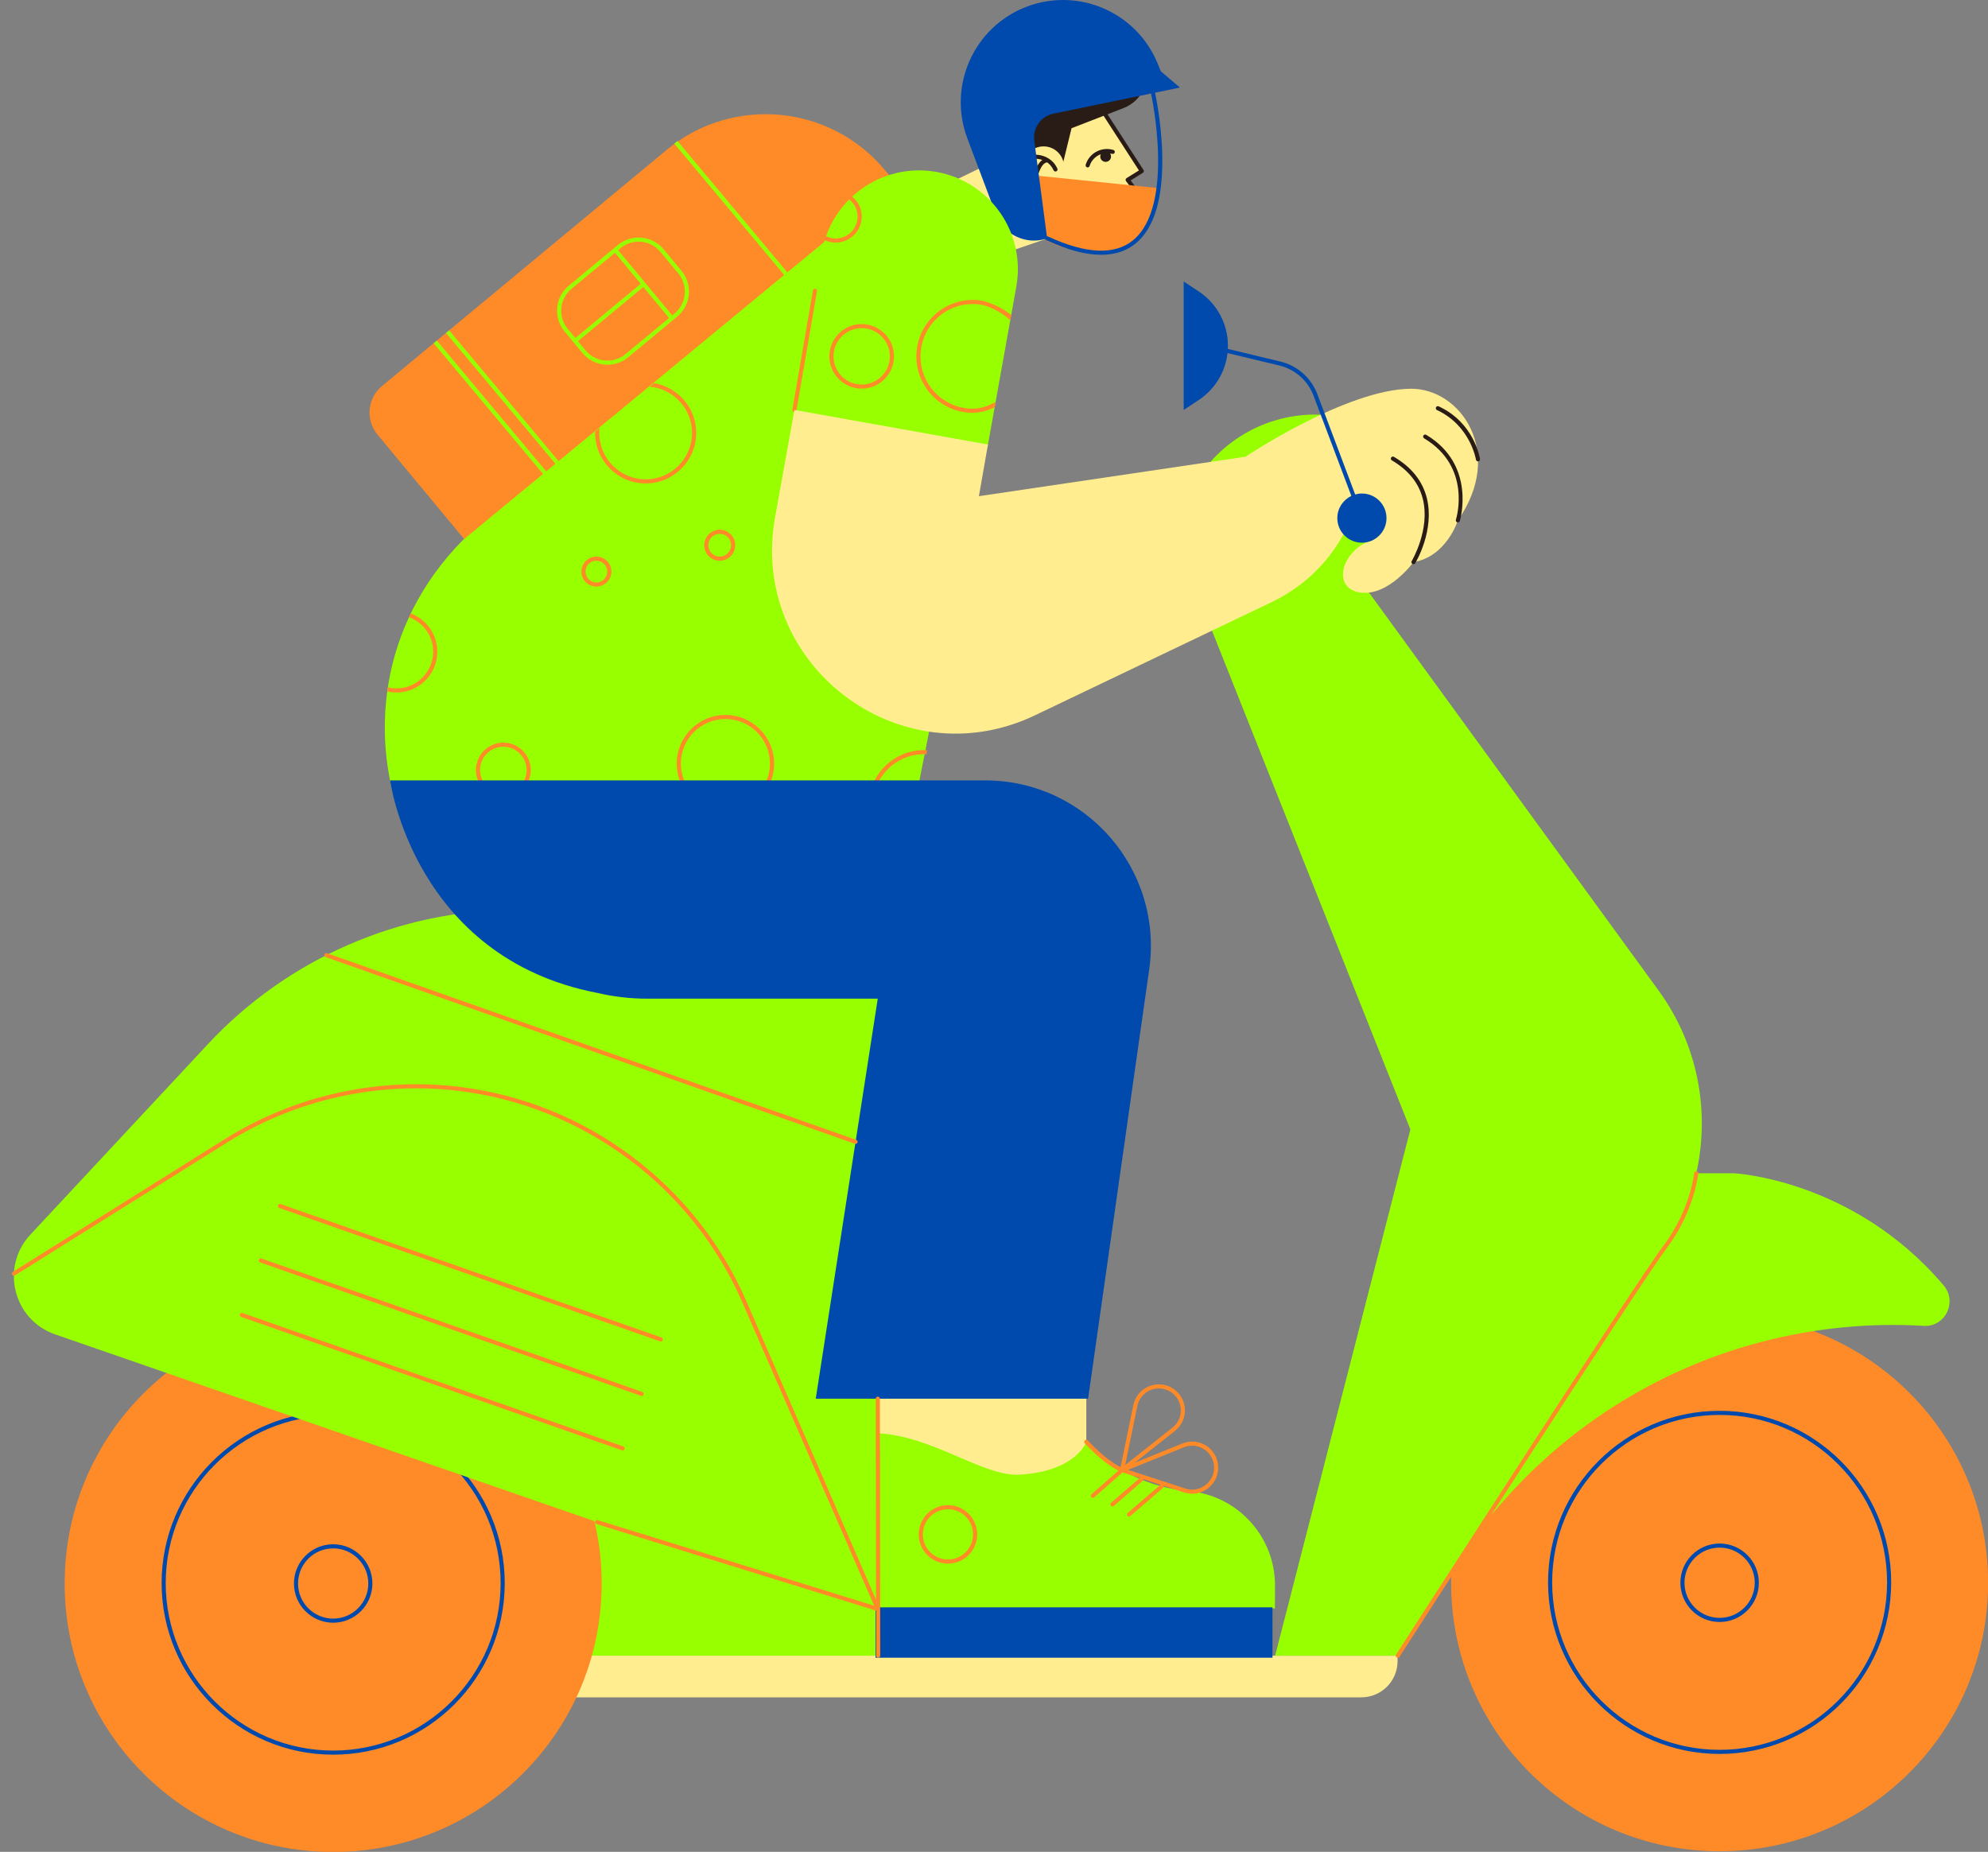
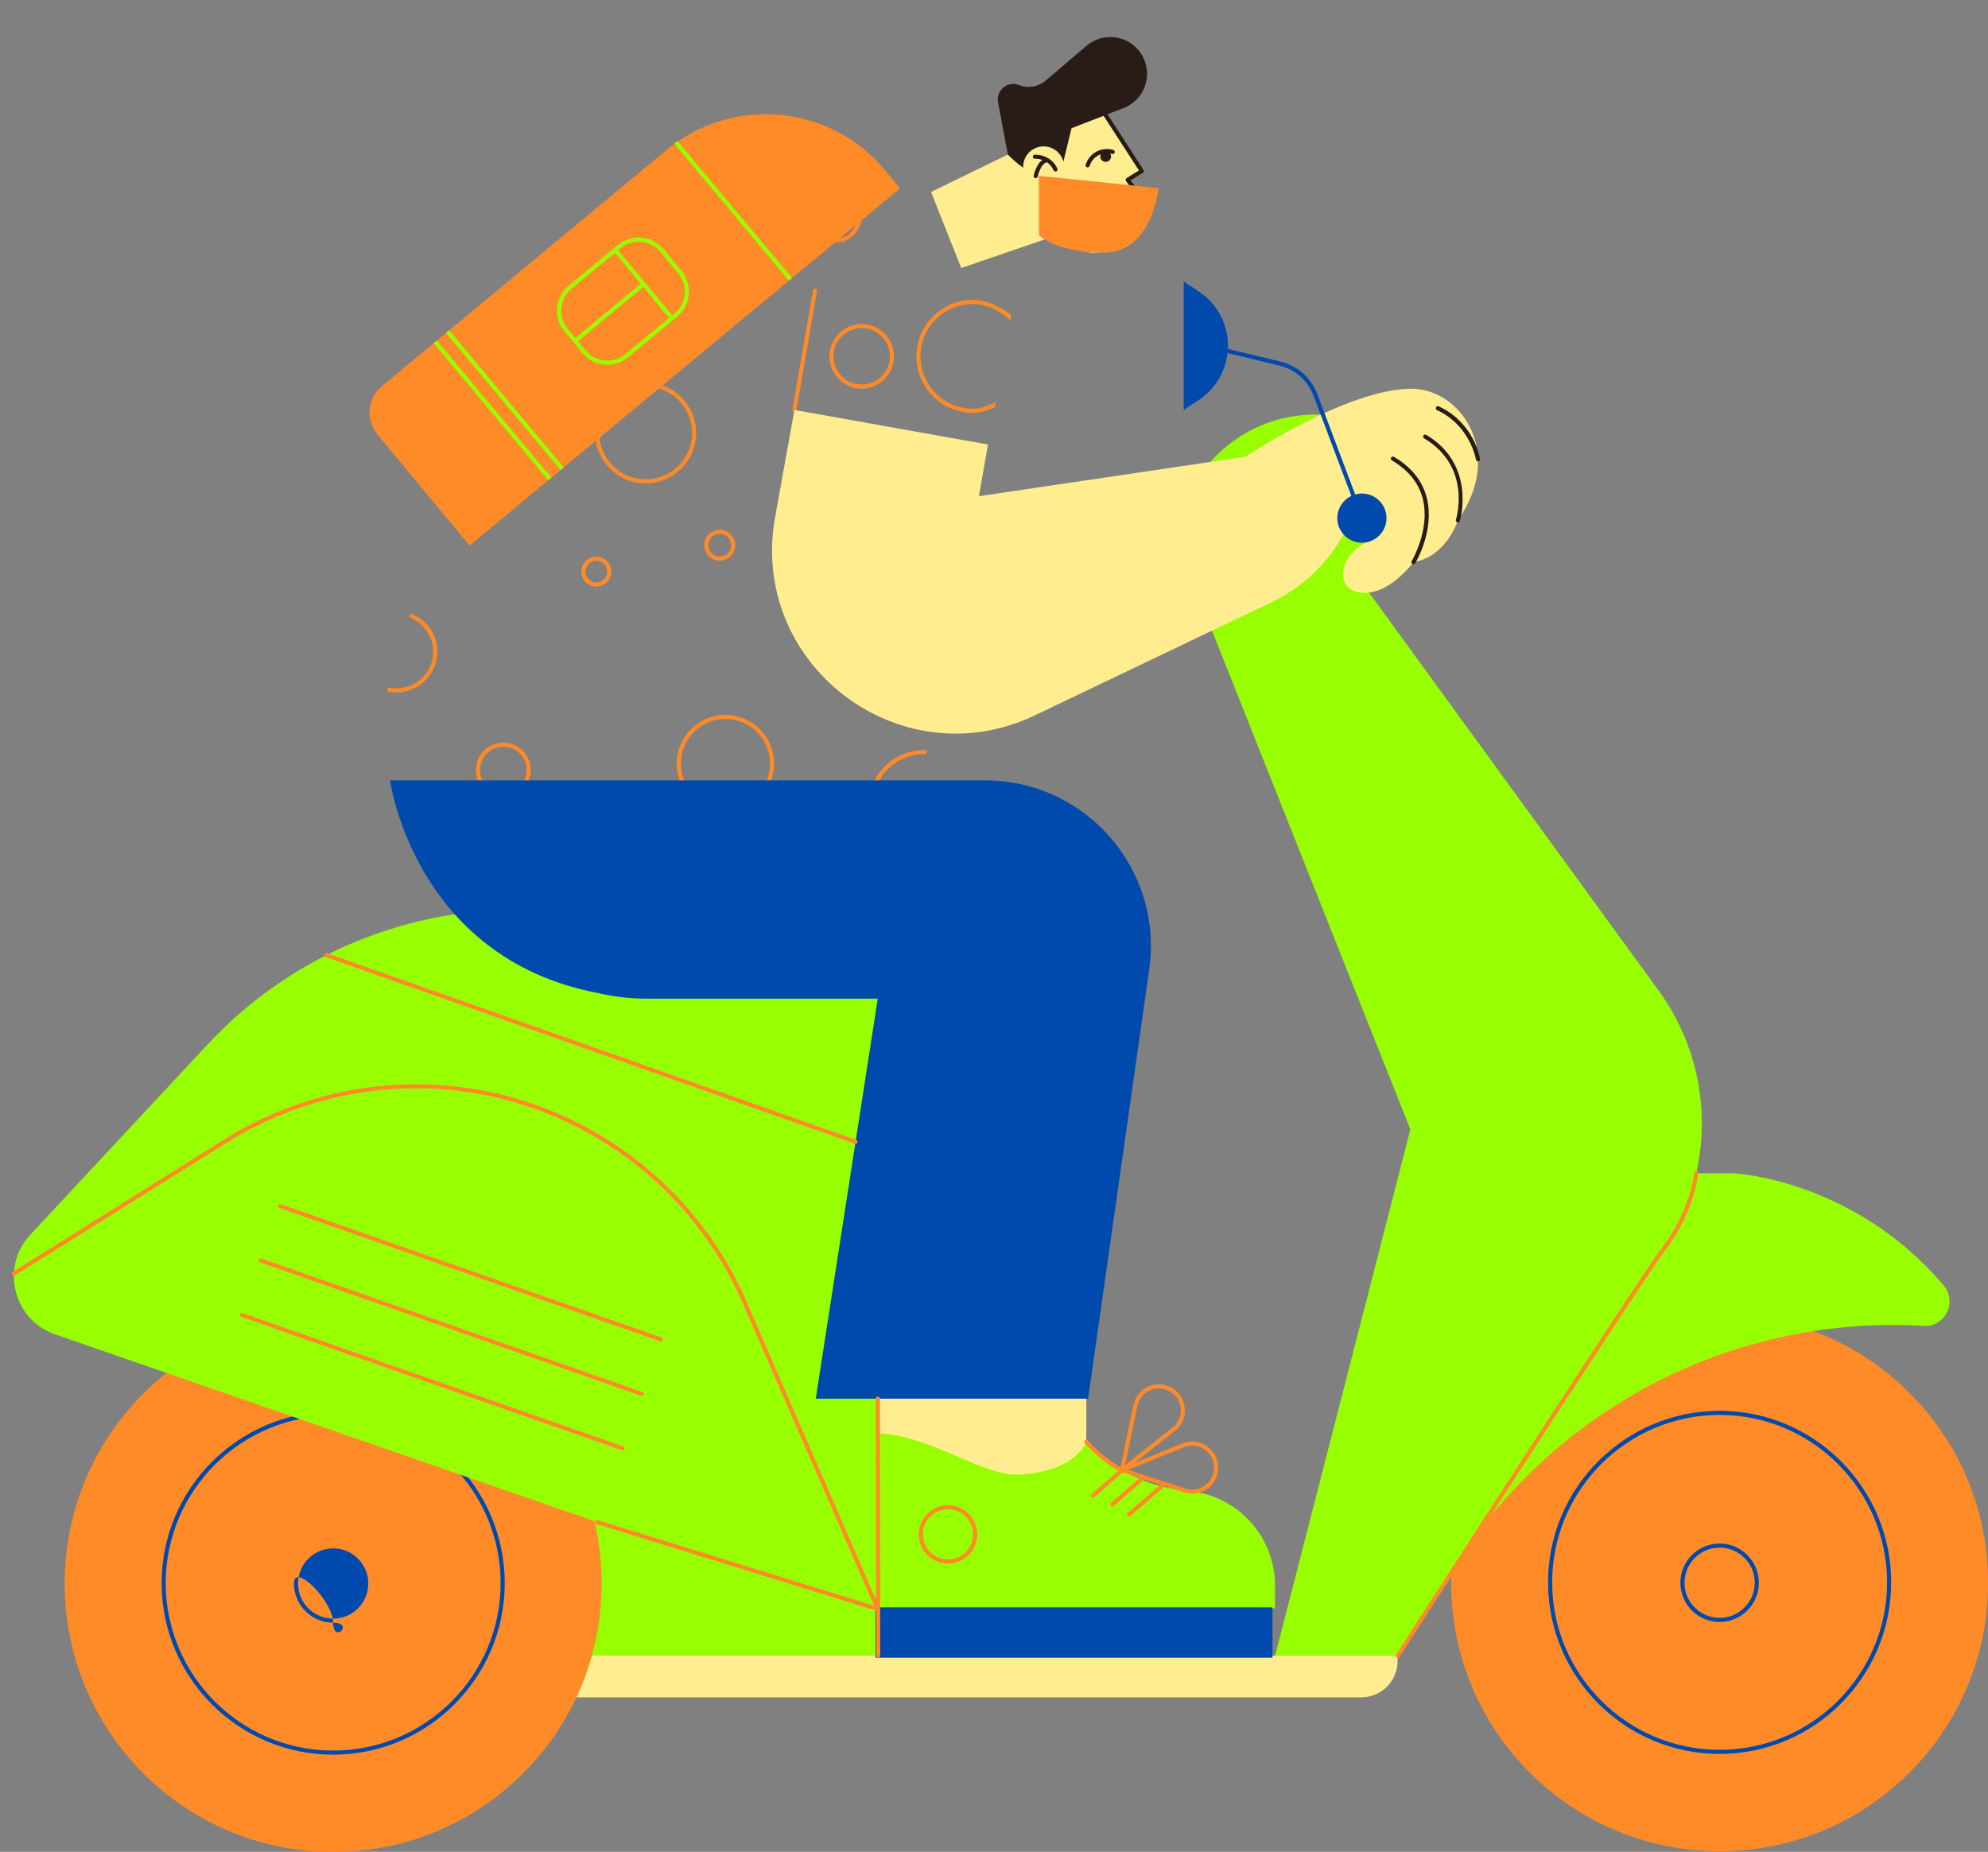
<svg xmlns="http://www.w3.org/2000/svg" fill="#000000" height="451.6" preserveAspectRatio="xMidYMid meet" version="1" viewBox="-2.9 0.0 484.8 451.6" width="484.8" zoomAndPan="magnify">
  <rect x="-2.9" y="0.0" width="484.8" height="451.6" fill="#808080" stroke="none" />
  <g>
    <g id="change1_2">
      <path d="M124.113 360.793H219.973V408.847H124.113z" fill="#98ff00" />
    </g>
    <g id="change2_3">
      <path d="M329.073,413.924H115.709V403.77h222.208v1.31C337.917,409.964,333.957,413.924,329.073,413.924z" fill="#ffed8f" />
    </g>
  </g>
  <g>
    <g id="change3_1">
      <path d="M143.828,386.159c0,36.163-29.316,65.479-65.479,65.479S12.87,422.323,12.87,386.159 s29.316-65.479,65.479-65.479S143.828,349.996,143.828,386.159z M416.451,320.499c-36.163,0-65.479,29.316-65.479,65.479 s29.316,65.479,65.479,65.479s65.479-29.316,65.479-65.479S452.614,320.499,416.451,320.499z" fill="#ff8a28" />
    </g>
    <g id="change4_1">
-       <path d="M78.349,427.906c-23.069,0-41.837-18.769-41.837-41.838s18.768-41.837,41.837-41.837 s41.837,18.768,41.837,41.837S101.418,427.906,78.349,427.906z M78.349,345.231c-22.518,0-40.837,18.319-40.837,40.837 c0,22.519,18.319,40.838,40.837,40.838s40.837-18.319,40.837-40.838C119.186,363.551,100.867,345.231,78.349,345.231z M78.349,395.726c-5.275,0-9.566-4.291-9.566-9.566s4.292-9.566,9.566-9.566s9.566,4.291,9.566,9.566 S83.624,395.726,78.349,395.726z M78.349,377.593c-4.724,0-8.566,3.843-8.566,8.566s3.843,8.566,8.566,8.566 s8.566-3.843,8.566-8.566S83.073,377.593,78.349,377.593z M416.451,427.725c-23.069,0-41.837-18.768-41.837-41.837 s18.768-41.837,41.837-41.837s41.837,18.768,41.837,41.837S439.52,427.725,416.451,427.725z M416.451,345.051 c-22.518,0-40.837,18.319-40.837,40.837s18.319,40.837,40.837,40.837s40.837-18.319,40.837-40.837S438.969,345.051,416.451,345.051 z M416.451,395.545c-5.275,0-9.566-4.291-9.566-9.566s4.291-9.566,9.566-9.566s9.566,4.291,9.566,9.566 S421.726,395.545,416.451,395.545z M416.451,377.412c-4.724,0-8.566,3.843-8.566,8.566s3.843,8.566,8.566,8.566 s8.566-3.843,8.566-8.566S421.175,377.412,416.451,377.412z" fill="#004aad" />
+       <path d="M78.349,427.906c-23.069,0-41.837-18.769-41.837-41.838s18.768-41.837,41.837-41.837 s41.837,18.768,41.837,41.837S101.418,427.906,78.349,427.906z M78.349,345.231c-22.518,0-40.837,18.319-40.837,40.837 c0,22.519,18.319,40.838,40.837,40.838s40.837-18.319,40.837-40.838C119.186,363.551,100.867,345.231,78.349,345.231z M78.349,395.726c-5.275,0-9.566-4.291-9.566-9.566s9.566,4.291,9.566,9.566 S83.624,395.726,78.349,395.726z M78.349,377.593c-4.724,0-8.566,3.843-8.566,8.566s3.843,8.566,8.566,8.566 s8.566-3.843,8.566-8.566S83.073,377.593,78.349,377.593z M416.451,427.725c-23.069,0-41.837-18.768-41.837-41.837 s18.768-41.837,41.837-41.837s41.837,18.768,41.837,41.837S439.52,427.725,416.451,427.725z M416.451,345.051 c-22.518,0-40.837,18.319-40.837,40.837s18.319,40.837,40.837,40.837s40.837-18.319,40.837-40.837S438.969,345.051,416.451,345.051 z M416.451,395.545c-5.275,0-9.566-4.291-9.566-9.566s4.291-9.566,9.566-9.566s9.566,4.291,9.566,9.566 S421.726,395.545,416.451,395.545z M416.451,377.412c-4.724,0-8.566,3.843-8.566,8.566s3.843,8.566,8.566,8.566 s8.566-3.843,8.566-8.566S421.175,377.412,416.451,377.412z" fill="#004aad" />
    </g>
  </g>
  <g id="change1_1">
    <path d="M466.203,323.334L466.203,323.334c-24.933-1.481-49.747,4.451-71.314,17.05h0 c-11.722,6.848-22.266,15.537-31.226,25.735l-4.195,4.775l-21.497,32.876h-29.917l32.982-128.346l-58.834-147.917l7.06-10.889 c7.187-11.084,20.138-17.008,33.224-15.197l12.221,1.692c13.822,1.914,18.108,19.797,6.655,27.768l-13.494,9.392l73.717,101.307 c9.517,13.08,12.605,29.356,9.173,44.537h9.164c0,0,29.154,1.404,51.153,27.338C474.496,317.487,471.482,323.648,466.203,323.334z M241.628,221.85H123.173c-28.589,0-55.892,11.877-75.383,32.792L4.5,301.095c-7.367,7.905-4.169,20.776,6.042,24.312 l153.166,53.05c25.061,8.68,51.397,13.112,77.919,13.112h0c8.254,0,14.946-6.691,14.946-14.946V236.796 C256.574,228.542,249.883,221.85,241.628,221.85z" fill="#98ff00" />
  </g>
  <g>
    <g id="change2_1">
      <path d="M224.144,46.814l18.731-9.112l8.971-11.29l18.274,0.118l-3.396,1.257l8.817,13.933l-2.848,2.201 l0.637,8.171c0.152,6.526-6.287,11.177-12.435,8.982l-8.27-2.953l-21.114,7.235" fill="#ffed8f" />
    </g>
    <g id="change5_1">
      <path d="M275.96,41.448c0.073,0.113,0.098,0.25,0.068,0.381c-0.029,0.131-0.11,0.244-0.224,0.315L272.82,44 l1.724,2.261c0.109,0.144,0.133,0.334,0.062,0.5c-0.063,0.146-1.544,3.431-7.021,1.794c0.057,0.428,0.217,0.996,0.64,1.464 c0.576,0.638,1.525,0.969,2.78,0.95c0.001,0,0.002,0,0.003,0c0.274,0,0.498,0.222,0.5,0.497c0.002,0.276-0.221,0.501-0.497,0.503 c-0.017,0-0.033,0-0.05,0c-1.549,0-2.722-0.434-3.488-1.291c-1.085-1.213-0.912-2.81-0.903-2.877 c0.018-0.151,0.103-0.285,0.231-0.366c0.128-0.081,0.287-0.099,0.431-0.047c4.265,1.504,5.87-0.132,6.316-0.785l-1.855-2.436 c-0.086-0.112-0.12-0.255-0.095-0.394c0.025-0.138,0.108-0.26,0.228-0.334l3.019-1.878l-8.617-13.324l-7.817,3.029l-2.112,8.624 c-3.345,8.479-13.423-2.191-13.423-2.191l-2.387-12.748c-0.55-2.938,2.361-5.325,5.134-4.21c2.167,0.871,4.638,0.469,6.416-1.044 l10.026-8.527c4.52-3.844,11.461-2.311,13.941,3.079c2.159,4.692-0.085,10.233-4.901,12.099l-3.925,1.521L275.96,41.448z M267.347,39.316c0.643-0.345,0.885-1.145,0.54-1.788c-0.023-0.042-0.061-0.067-0.088-0.106c0.172,0.03,0.345,0.049,0.517,0.101 c0.264,0.081,0.543-0.069,0.623-0.334c0.08-0.264-0.069-0.543-0.334-0.623c-2.858-0.864-5.885,0.759-6.747,3.617 c-0.08,0.264,0.069,0.543,0.334,0.623c0.048,0.015,0.097,0.021,0.145,0.021c0.215,0,0.413-0.139,0.479-0.355 c0.418-1.382,1.463-2.396,2.726-2.857c-0.164,0.362-0.184,0.784,0.018,1.161C265.904,39.419,266.704,39.661,267.347,39.316z" fill="#291c17" />
    </g>
    <g id="change2_2">
      <circle cx="251.592" cy="40.679" fill="#ffed8f" r="4.982" />
    </g>
    <g id="change5_2">
      <path d="M254.949,41.117c-0.54-1.181-1.308-1.948-2.099-2.452c-0.028-0.018-0.054-0.039-0.086-0.051 c-1.62-0.99-3.309-0.888-3.337-0.887c-0.274,0.021-0.48,0.259-0.461,0.534c0.019,0.275,0.254,0.483,0.534,0.463 c0.066-0.002,0.854-0.047,1.796,0.278c-1.514,1.049-2.087,3.703-2.116,3.842c-0.057,0.27,0.117,0.535,0.388,0.591 c0.034,0.007,0.068,0.01,0.103,0.01c0.231,0,0.439-0.162,0.488-0.398c0.008-0.033,0.729-3.269,2.301-3.452 c0.595,0.418,1.164,1.03,1.578,1.938c0.084,0.184,0.266,0.292,0.455,0.292c0.07,0,0.141-0.015,0.208-0.045 C254.953,41.665,255.063,41.369,254.949,41.117z" fill="#291c17" />
    </g>
    <g id="change3_3">
      <path d="M250.453,42.885l29.181,2.997c0,0-1.619,15.845-13.383,15.757c-11.764-0.088-15.799-4.317-15.799-4.317 V42.885z" fill="#ff8a28" />
    </g>
  </g>
  <g id="change4_2">
-     <path d="M278.774,22.606l6.073-1.252l-4.65-3.949l-0.804-1.94C275.444,5.844,266.157,0,256.329,0 c-2.928,0-5.901,0.517-8.794,1.607C234.654,6.464,228.144,20.849,233,33.742l6.969,18.507c1.492,3.961,5.258,6.418,9.276,6.418 c0.91,0,1.828-0.134,2.74-0.398c0.04,0.133,0.129,0.25,0.264,0.313c5.129,2.368,9.602,3.553,13.39,3.553 c3.309,0,6.095-0.905,8.336-2.714c4.607-3.72,6.811-11.066,6.548-21.834C280.331,29.683,278.806,22.752,278.774,22.606z M273.346,58.643c-4.485,3.621-11.442,3.296-20.677-0.97c-0.089-0.041-0.183-0.044-0.274-0.032l-3.077-23.37 c-0.404-3.068,1.63-5.927,4.66-6.552l23.816-4.911c0.001,0.003,0,0.006,0,0.009C277.857,23.09,283.784,50.216,273.346,58.643z" fill="#004aad" />
-   </g>
+     </g>
  <g id="change2_4">
    <path d="M211.167 349.534L211.167 334.878 262.008 334.878 262.008 356.699 239.527 367.552z" fill="#ffed8f" />
  </g>
  <g>
    <g id="change3_5">
      <path d="M216.594,45.94l-104.99,87.102l-22.453-27.064c-2.962-3.571-2.469-8.866,1.101-11.829l69.407-57.581 c16.082-13.342,39.934-11.121,53.276,4.961L216.594,45.94z" fill="#ff8a28" />
    </g>
    <g id="change1_5">
      <path d="M103.625,83.053l27.951,33.417l-0.767,0.642l-27.951-33.417L103.625,83.053z M105.864,81.202l27.951,33.417 l0.767-0.642L106.63,80.561L105.864,81.202z M162.302,34.373l-0.767,0.642l27.951,33.417l0.767-0.642L162.302,34.373z M163.297,66.058c2.786,3.36,2.317,8.36-1.043,11.145l-11.975,9.924c-1.474,1.222-3.265,1.818-5.044,1.818 c-2.277,0-4.538-0.975-6.101-2.861l-4.365-5.267c-1.344-1.621-1.976-3.677-1.778-5.788s1.2-4.014,2.821-5.357l11.975-9.925 c3.359-2.786,8.36-2.317,11.145,1.042L163.297,66.058z M135.539,80.18l1.864,2.249l15.945-13.216l-6.277-7.573l-10.621,8.803 c-1.416,1.173-2.291,2.835-2.463,4.681C133.814,76.968,134.365,78.764,135.539,80.18z M160.262,77.556l-6.277-7.573L138.04,83.198 l1.863,2.248c1.174,1.416,2.836,2.291,4.681,2.463c1.845,0.174,3.64-0.378,5.057-1.552L160.262,77.556z M162.527,66.696 l-4.365-5.267c-2.434-2.937-6.802-3.345-9.737-0.911l-0.584,0.484l13.191,15.915l0.584-0.484c1.416-1.174,2.291-2.836,2.463-4.681 C164.252,69.908,163.7,68.112,162.527,66.696z" fill="#98ff00" />
    </g>
  </g>
  <g id="change1_3">
-     <path d="M244.943,69.875l-7.048,39.296l-0.476-0.085L210.766,243.54l-54.243-0.004 c-58.105,0-87.402-70.299-46.589-111.79l88.166-72.74c3.344-11.749,15.117-19.279,27.397-17.077h0 C238.584,44.277,247.29,56.788,244.943,69.875z" fill="#98ff00" />
-   </g>
+     </g>
  <g id="change3_6">
    <path d="M93.783,168.877c-0.771,0-1.518-0.097-2.239-0.263c0.046-0.331,0.098-0.662,0.148-0.993 c0.672,0.162,1.37,0.256,2.09,0.256c4.94,0,8.959-4.019,8.959-8.959c0-3.857-2.455-7.143-5.881-8.403 c0.141-0.302,0.292-0.602,0.438-0.903c3.759,1.425,6.443,5.054,6.443,9.306C103.742,164.41,99.274,168.877,93.783,168.877z M154.551,117.895c6.795,0,12.323-5.528,12.323-12.323c0-6.1-4.461-11.165-10.288-12.14l-1.054,0.867 c5.785,0.5,10.343,5.361,10.343,11.273c0,6.244-5.08,11.323-11.323,11.323c-6.243,0-11.323-5.08-11.323-11.323 c0-0.409,0.024-0.812,0.067-1.21l-1.049,0.863c-0.003,0.116-0.018,0.23-0.018,0.347 C142.228,112.367,147.756,117.895,154.551,117.895z M185.875,186.216c0,6.546-5.326,11.873-11.873,11.873 c-6.547,0-11.873-5.326-11.873-11.873c0-6.547,5.326-11.873,11.873-11.873C180.549,174.343,185.875,179.669,185.875,186.216z M184.875,186.216c0-5.996-4.877-10.873-10.873-10.873c-5.996,0-10.873,4.877-10.873,10.873c0,5.995,4.877,10.873,10.873,10.873 C179.998,197.088,184.875,192.211,184.875,186.216z M168.838,132.959c0-2.083,1.695-3.778,3.778-3.778s3.779,1.695,3.779,3.778 s-1.695,3.779-3.779,3.779S168.838,135.042,168.838,132.959z M169.838,132.959c0,1.532,1.247,2.779,2.778,2.779 c1.532,0,2.779-1.247,2.779-2.779c0-1.532-1.247-2.778-2.779-2.778C171.084,130.181,169.838,131.427,169.838,132.959z M126.525,187.781c0,3.684-2.997,6.681-6.681,6.681c-3.684,0-6.681-2.997-6.681-6.681c0-3.684,2.997-6.681,6.681-6.681 C123.528,181.101,126.525,184.098,126.525,187.781z M125.525,187.781c0-3.132-2.548-5.681-5.681-5.681 c-3.132,0-5.681,2.548-5.681,5.681c0,3.133,2.548,5.681,5.681,5.681C122.977,193.462,125.525,190.914,125.525,187.781z M220.605,85.959c-0.52,7.573,5.218,14.156,12.79,14.676c2.383,0.164,4.239-0.386,6.268-1.324l0.244-1.304 c-2.066,1.132-3.923,1.803-6.444,1.63c-7.022-0.482-12.343-6.587-11.861-13.61c0.482-7.022,6.587-12.343,13.609-11.861 c3.012,0.207,6.194,2.028,8.256,3.932c0.085-0.476,0.151-0.743,0.232-1.295c-2.105-1.671-5.542-3.437-8.42-3.635 C227.708,72.649,221.125,78.386,220.605,85.959z M200.893,59.153c3.495,0,6.339-2.844,6.339-6.339c0-2.467-1.42-4.605-3.484-5.652 l-0.86,0.708c1.957,0.793,3.344,2.706,3.344,4.944c0,2.944-2.395,5.339-5.339,5.339c-2.6,0-4.766-1.87-5.237-4.335l-0.86,0.707 C195.545,57.191,197.992,59.153,200.893,59.153z M146.194,139.392c0,2.015-1.64,3.654-3.655,3.654s-3.654-1.639-3.654-3.654 s1.639-3.654,3.654-3.654S146.194,137.377,146.194,139.392z M145.194,139.392c0-1.463-1.191-2.654-2.655-2.654 c-1.463,0-2.654,1.191-2.654,2.654s1.191,2.654,2.654,2.654C144.003,142.046,145.194,140.855,145.194,139.392z M208.902,196.482 c0,5.902,3.794,10.922,9.067,12.785l0.197-0.992c-4.813-1.763-8.264-6.377-8.264-11.793c0-6.93,5.638-12.568,12.568-12.568 c0.181,0,0.356,0.02,0.535,0.027l0.197-0.99c-0.244-0.013-0.485-0.037-0.732-0.037C214.989,182.914,208.902,189,208.902,196.482z M215.109,86.899c0,4.343-3.533,7.876-7.876,7.876s-7.876-3.533-7.876-7.876s3.533-7.876,7.876-7.876 S215.109,82.556,215.109,86.899z M214.109,86.899c0-3.792-3.085-6.876-6.876-6.876s-6.876,3.085-6.876,6.876 s3.085,6.876,6.876,6.876S214.109,90.691,214.109,86.899z M191.323,100.054l5.013-29.067c0.047-0.272-0.136-0.531-0.408-0.578 c-0.273-0.044-0.531,0.136-0.578,0.408l-5.013,29.067c-0.047,0.272,0.136,0.531,0.408,0.578c0.029,0.005,0.057,0.007,0.085,0.007 C191.07,100.469,191.281,100.297,191.323,100.054z" fill="#ff8a28" />
  </g>
  <g id="change4_4">
    <path d="M237.363,190.315H92.224c0,0,5.809,43.167,50.481,51.812c0.011,0,0.011,0.011,0.023,0 c3.915,0.93,8.002,1.412,12.192,1.412h56.232l-15.12,97.551h66.416L277.35,236.41C280.817,212.071,261.932,190.315,237.363,190.315 z" fill="#004aad" />
  </g>
  <g>
    <g id="change2_5">
      <path d="M341.104,94.8c-15.737,0.148-40.276,16.578-40.276,16.578l0,0l-65.014,9.626l2.214-12.601l-47.198-8.434 l-4.646,25.806c-6.772,36.024,30.249,64.476,63.317,48.66l57.556-27.528c0.893-0.421,1.76-0.883,2.613-1.365l0.003,0.012 l0.043-0.038c3.586-2.034,6.812-4.592,9.555-7.602c3.417-3.727,6.112-8.115,7.888-12.957l2.968,0.17l0.49,6.996 c-6.605,2.909-8.573,11.444-1.742,12.377c6.83,0.933,12.919-7.418,12.919-7.418c8.087-1.323,10.829-10.187,10.829-10.187 C364.16,110.431,353.369,94.684,341.104,94.8z" fill="#ffed8f" />
    </g>
    <g id="change1_4">
      <path d="M211.167,349.534l0.068,42.849l96.774-0.154l0.019-5.501c0.041-12.025-9.141-22.076-21.121-23.119l0,0 c-9.482-0.826-18.335-5.085-24.898-11.977l0,0c0,0-2.475,7.174-16.256,7.982C236.854,360.134,224.553,350.123,211.167,349.534z" fill="#98ff00" />
    </g>
    <g id="change4_5">
      <path d="M211.243 391.564H308.045V403.847H211.243z" fill="#004aad" transform="translate(-.632 .413)" />
    </g>
    <g id="change3_4">
      <path d="M294.081,356.846c-0.323-1.906-1.478-3.541-3.167-4.484c-1.688-0.943-3.687-1.067-5.479-0.344 l-11.665,4.716l9.871-7.801c1.761-1.391,2.646-3.55,2.366-5.776s-1.67-4.102-3.721-5.015c-1.765-0.787-3.768-0.733-5.487,0.152 c-1.721,0.884-2.932,2.477-3.321,4.372l-3.11,15.116c-1.162-0.589-4.129-2.343-7.992-6.491c-0.188-0.201-0.505-0.214-0.707-0.025 s-0.213,0.505-0.025,0.707c3.879,4.163,6.866,5.985,8.183,6.66l-6.554,5.769c-0.208,0.182-0.228,0.498-0.045,0.705 c0.099,0.112,0.236,0.17,0.375,0.17c0.117,0,0.235-0.041,0.33-0.125l6.914-6.086l4.186,1.363l-6.982,6.059 c-0.208,0.182-0.23,0.497-0.05,0.706c0.1,0.113,0.238,0.172,0.378,0.172c0.116,0,0.233-0.04,0.328-0.122l6.998-6.073 c0.139-0.122,0.187-0.303,0.155-0.472l4.237,1.38c-0.011,0.008-0.025,0.011-0.036,0.02l-7.952,6.856 c-0.209,0.181-0.232,0.496-0.053,0.705c0.099,0.115,0.238,0.174,0.379,0.174c0.116,0,0.232-0.04,0.326-0.121l7.952-6.856 c0.156-0.134,0.208-0.344,0.15-0.528l4.985,1.624c0.655,0.213,1.324,0.317,1.986,0.317c1.496,0,2.957-0.533,4.135-1.55 C293.667,361.254,294.457,359.058,294.081,356.846z M274.456,342.867c0.329-1.597,1.35-2.939,2.8-3.684 c0.77-0.396,1.605-0.594,2.443-0.594c0.74,0,1.482,0.154,2.181,0.466c1.728,0.77,2.899,2.349,3.135,4.225s-0.51,3.695-1.993,4.867 l-11.525,9.108L274.456,342.867z M291.315,361.963c-1.433,1.235-3.36,1.624-5.157,1.038l-13.969-4.55l13.62-5.506 c1.511-0.612,3.194-0.506,4.617,0.289s2.396,2.172,2.668,3.779C293.411,358.877,292.746,360.728,291.315,361.963z M225.603,367.572 c-3.644,1.473-5.41,5.635-3.938,9.279c0.713,1.765,2.071,3.146,3.823,3.891c0.896,0.38,1.839,0.57,2.783,0.57 c0.904,0,1.809-0.175,2.672-0.523c1.765-0.714,3.146-2.071,3.891-3.823c0.744-1.753,0.761-3.689,0.047-5.455 C233.409,367.867,229.248,366.103,225.603,367.572z M230.569,379.861c-1.517,0.614-3.182,0.601-4.689-0.04 c-1.506-0.64-2.674-1.827-3.287-3.345c-1.266-3.133,0.253-6.711,3.386-7.977c0.75-0.303,1.524-0.446,2.288-0.446 c2.425,0,4.726,1.449,5.689,3.832C235.22,375.018,233.702,378.596,230.569,379.861z" fill="#ff8a28" />
    </g>
    <g id="change5_3">
      <path d="M345.033,121.389c1.996,7.85-2.615,15.625-2.812,15.952c-0.094,0.156-0.259,0.242-0.428,0.242 c-0.088,0-0.177-0.023-0.258-0.072c-0.236-0.143-0.312-0.45-0.171-0.686c0.047-0.077,4.594-7.755,2.698-15.196 c-0.981-3.853-3.518-7.001-7.539-9.359c-0.238-0.14-0.318-0.446-0.179-0.684c0.141-0.238,0.447-0.319,0.685-0.178 C341.292,113.907,343.985,117.265,345.033,121.389z M344.904,106.039c-0.238-0.141-0.545-0.065-0.687,0.173 c-0.142,0.237-0.063,0.544,0.173,0.686c11.612,6.939,7.917,19.326,7.754,19.85c-0.082,0.264,0.065,0.544,0.329,0.626 c0.049,0.016,0.1,0.023,0.148,0.023c0.213,0,0.41-0.137,0.478-0.351C353.141,126.91,357.201,113.387,344.904,106.039z M347.946,99.094c-0.252-0.116-0.548-0.007-0.664,0.244c-0.115,0.25-0.007,0.548,0.244,0.664 c8.114,3.754,9.495,12.004,9.508,12.087c0.039,0.247,0.252,0.423,0.493,0.423c0.026,0,0.052-0.002,0.078-0.006 c0.272-0.042,0.459-0.297,0.417-0.57C357.967,111.575,356.56,103.078,347.946,99.094z" fill="#291c17" />
    </g>
  </g>
  <g>
    <g id="change3_2">
      <path d="M211.667,341.09l0.086,62.68c0,0.276-0.223,0.501-0.5,0.501h0c-0.276,0-0.5-0.224-0.5-0.499l-0.015-10.998 l-68.158-21.106c-0.264-0.082-0.411-0.361-0.33-0.625s0.362-0.415,0.625-0.33l67.398,20.871L178.15,317.63 c-12.222-28.137-38.732-47.907-69.186-51.597c-19.67-2.383-39.746,2.098-56.534,12.615L0.766,311.016 c-0.235,0.146-0.543,0.075-0.689-0.158c-0.146-0.234-0.076-0.543,0.158-0.689l51.664-32.367 c16.982-10.639,37.293-15.171,57.186-12.76c30.804,3.731,57.62,23.73,69.983,52.19l31.667,72.9l-0.067-49.04 c0-0.276,0.223-0.501,0.5-0.501h0C211.443,340.591,211.666,340.814,211.667,341.09z M410.808,285.62 c-0.271-0.034-0.52,0.171-0.548,0.446c-0.01,0.091-0.997,9.134-7.513,17.727c-6.61,8.719-64.611,98.798-65.197,99.707 c-0.149,0.232-0.082,0.541,0.15,0.691c0.084,0.054,0.178,0.079,0.271,0.079c0.164,0,0.325-0.081,0.421-0.229 c0.584-0.908,58.565-90.955,65.152-99.645c6.684-8.813,7.701-18.136,7.71-18.229C411.283,285.894,411.083,285.647,410.808,285.62z M158.072,327.113c0.055,0.02,0.111,0.028,0.166,0.028c0.207,0,0.4-0.129,0.472-0.335c0.091-0.261-0.046-0.546-0.306-0.637 l-92.875-32.54c-0.26-0.094-0.546,0.046-0.637,0.307c-0.091,0.261,0.046,0.546,0.306,0.637L158.072,327.113z M60.237,307.22 c-0.091,0.261,0.046,0.546,0.306,0.637l92.875,32.54c0.055,0.02,0.111,0.028,0.166,0.028c0.207,0,0.4-0.129,0.472-0.335 c0.091-0.261-0.046-0.546-0.306-0.637l-92.875-32.54C60.613,306.819,60.327,306.959,60.237,307.22z M148.929,353.708 c0.207,0,0.4-0.129,0.472-0.335c0.091-0.261-0.046-0.546-0.306-0.637l-92.875-32.54c-0.261-0.094-0.546,0.046-0.637,0.307 c-0.091,0.261,0.046,0.546,0.306,0.637l92.875,32.54C148.819,353.699,148.875,353.708,148.929,353.708z M76.526,233.406 l129.049,45.518c0.055,0.02,0.111,0.028,0.167,0.028c0.206,0,0.399-0.128,0.472-0.334c0.092-0.26-0.045-0.546-0.305-0.638 L76.859,232.463c-0.262-0.093-0.546,0.045-0.638,0.306C76.129,233.028,76.266,233.314,76.526,233.406z" fill="#ff8a28" />
    </g>
    <g id="change4_3">
      <path d="M329.218,120.352c-0.569,0-1.118,0.084-1.639,0.233l-9.221-24.447c-1.507-3.994-4.883-6.973-9.032-7.971 l-12.799-3.078c0.013-0.258,0.024-0.517,0.024-0.777c0-5.33-2.677-10.304-7.125-13.241l-3.667-2.421v31.322l3.667-2.421 c3.947-2.605,6.494-6.815,7.02-11.454l12.645,3.041c3.827,0.92,6.941,3.668,8.331,7.351l9.221,24.449 c-2.022,0.964-3.422,3.021-3.422,5.41c0,3.312,2.685,5.997,5.997,5.997c3.312,0,5.997-2.685,5.997-5.997 S332.53,120.352,329.218,120.352z" fill="#004aad" />
    </g>
  </g>
</svg>